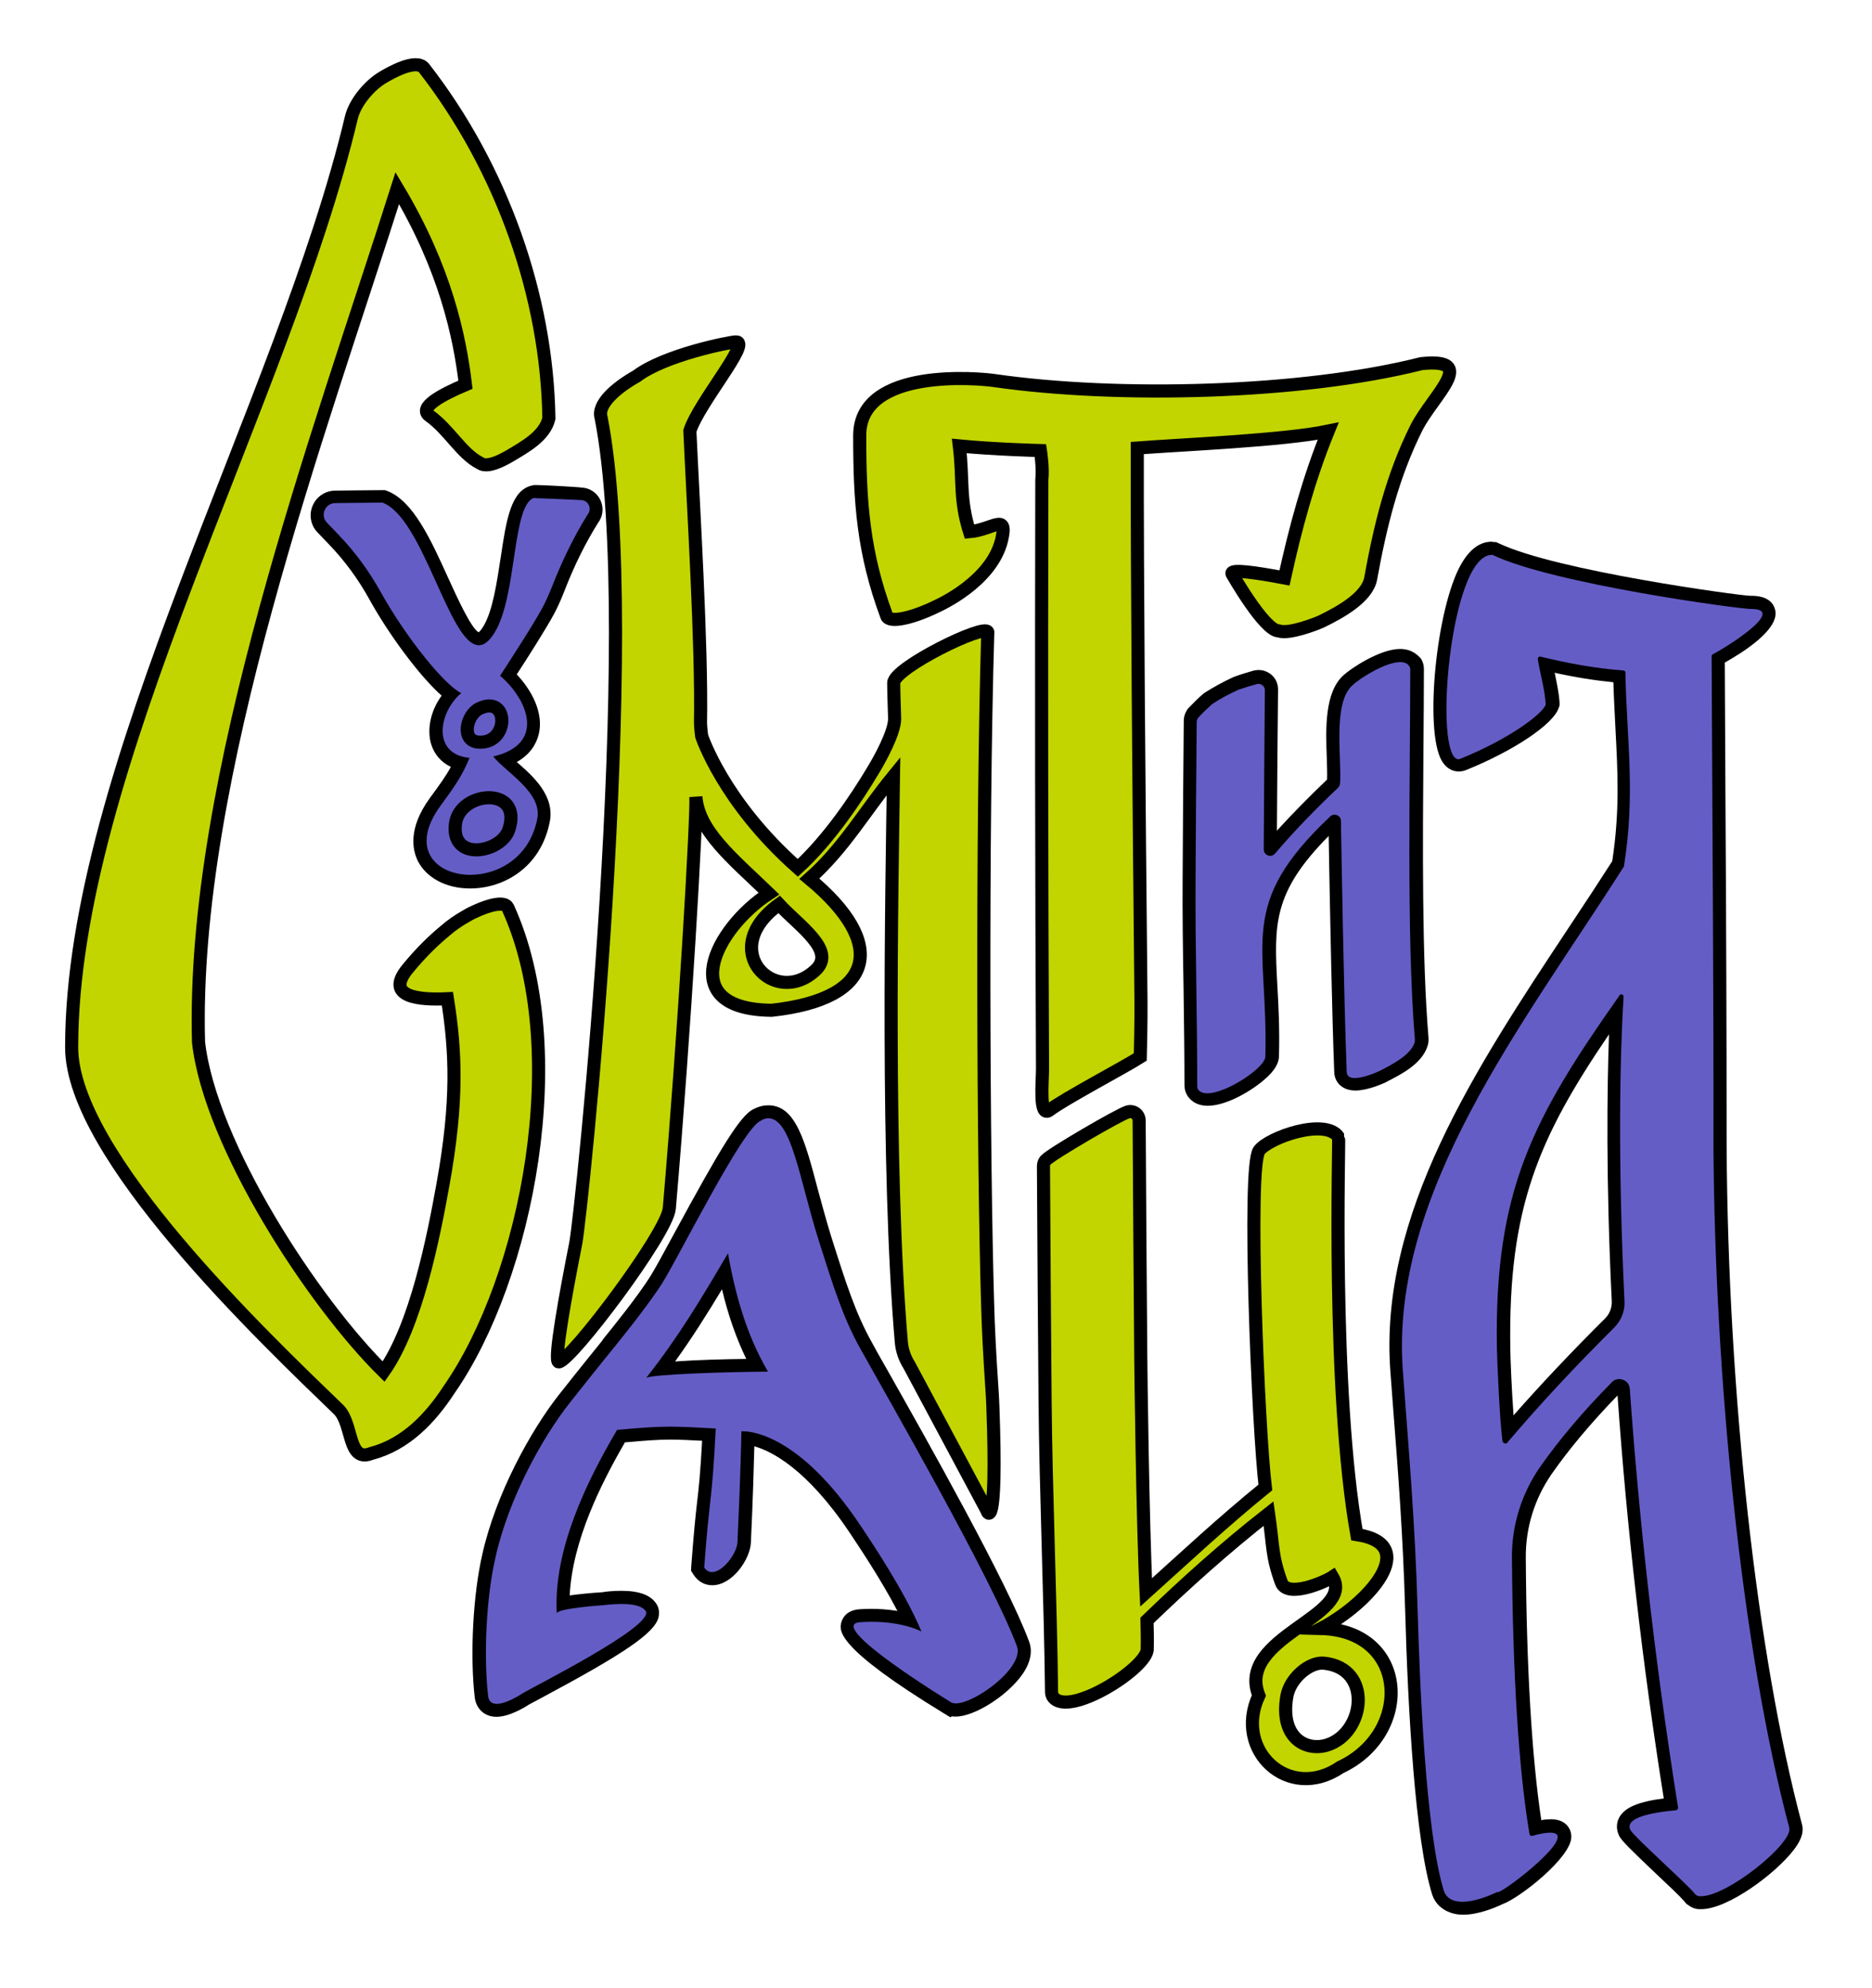
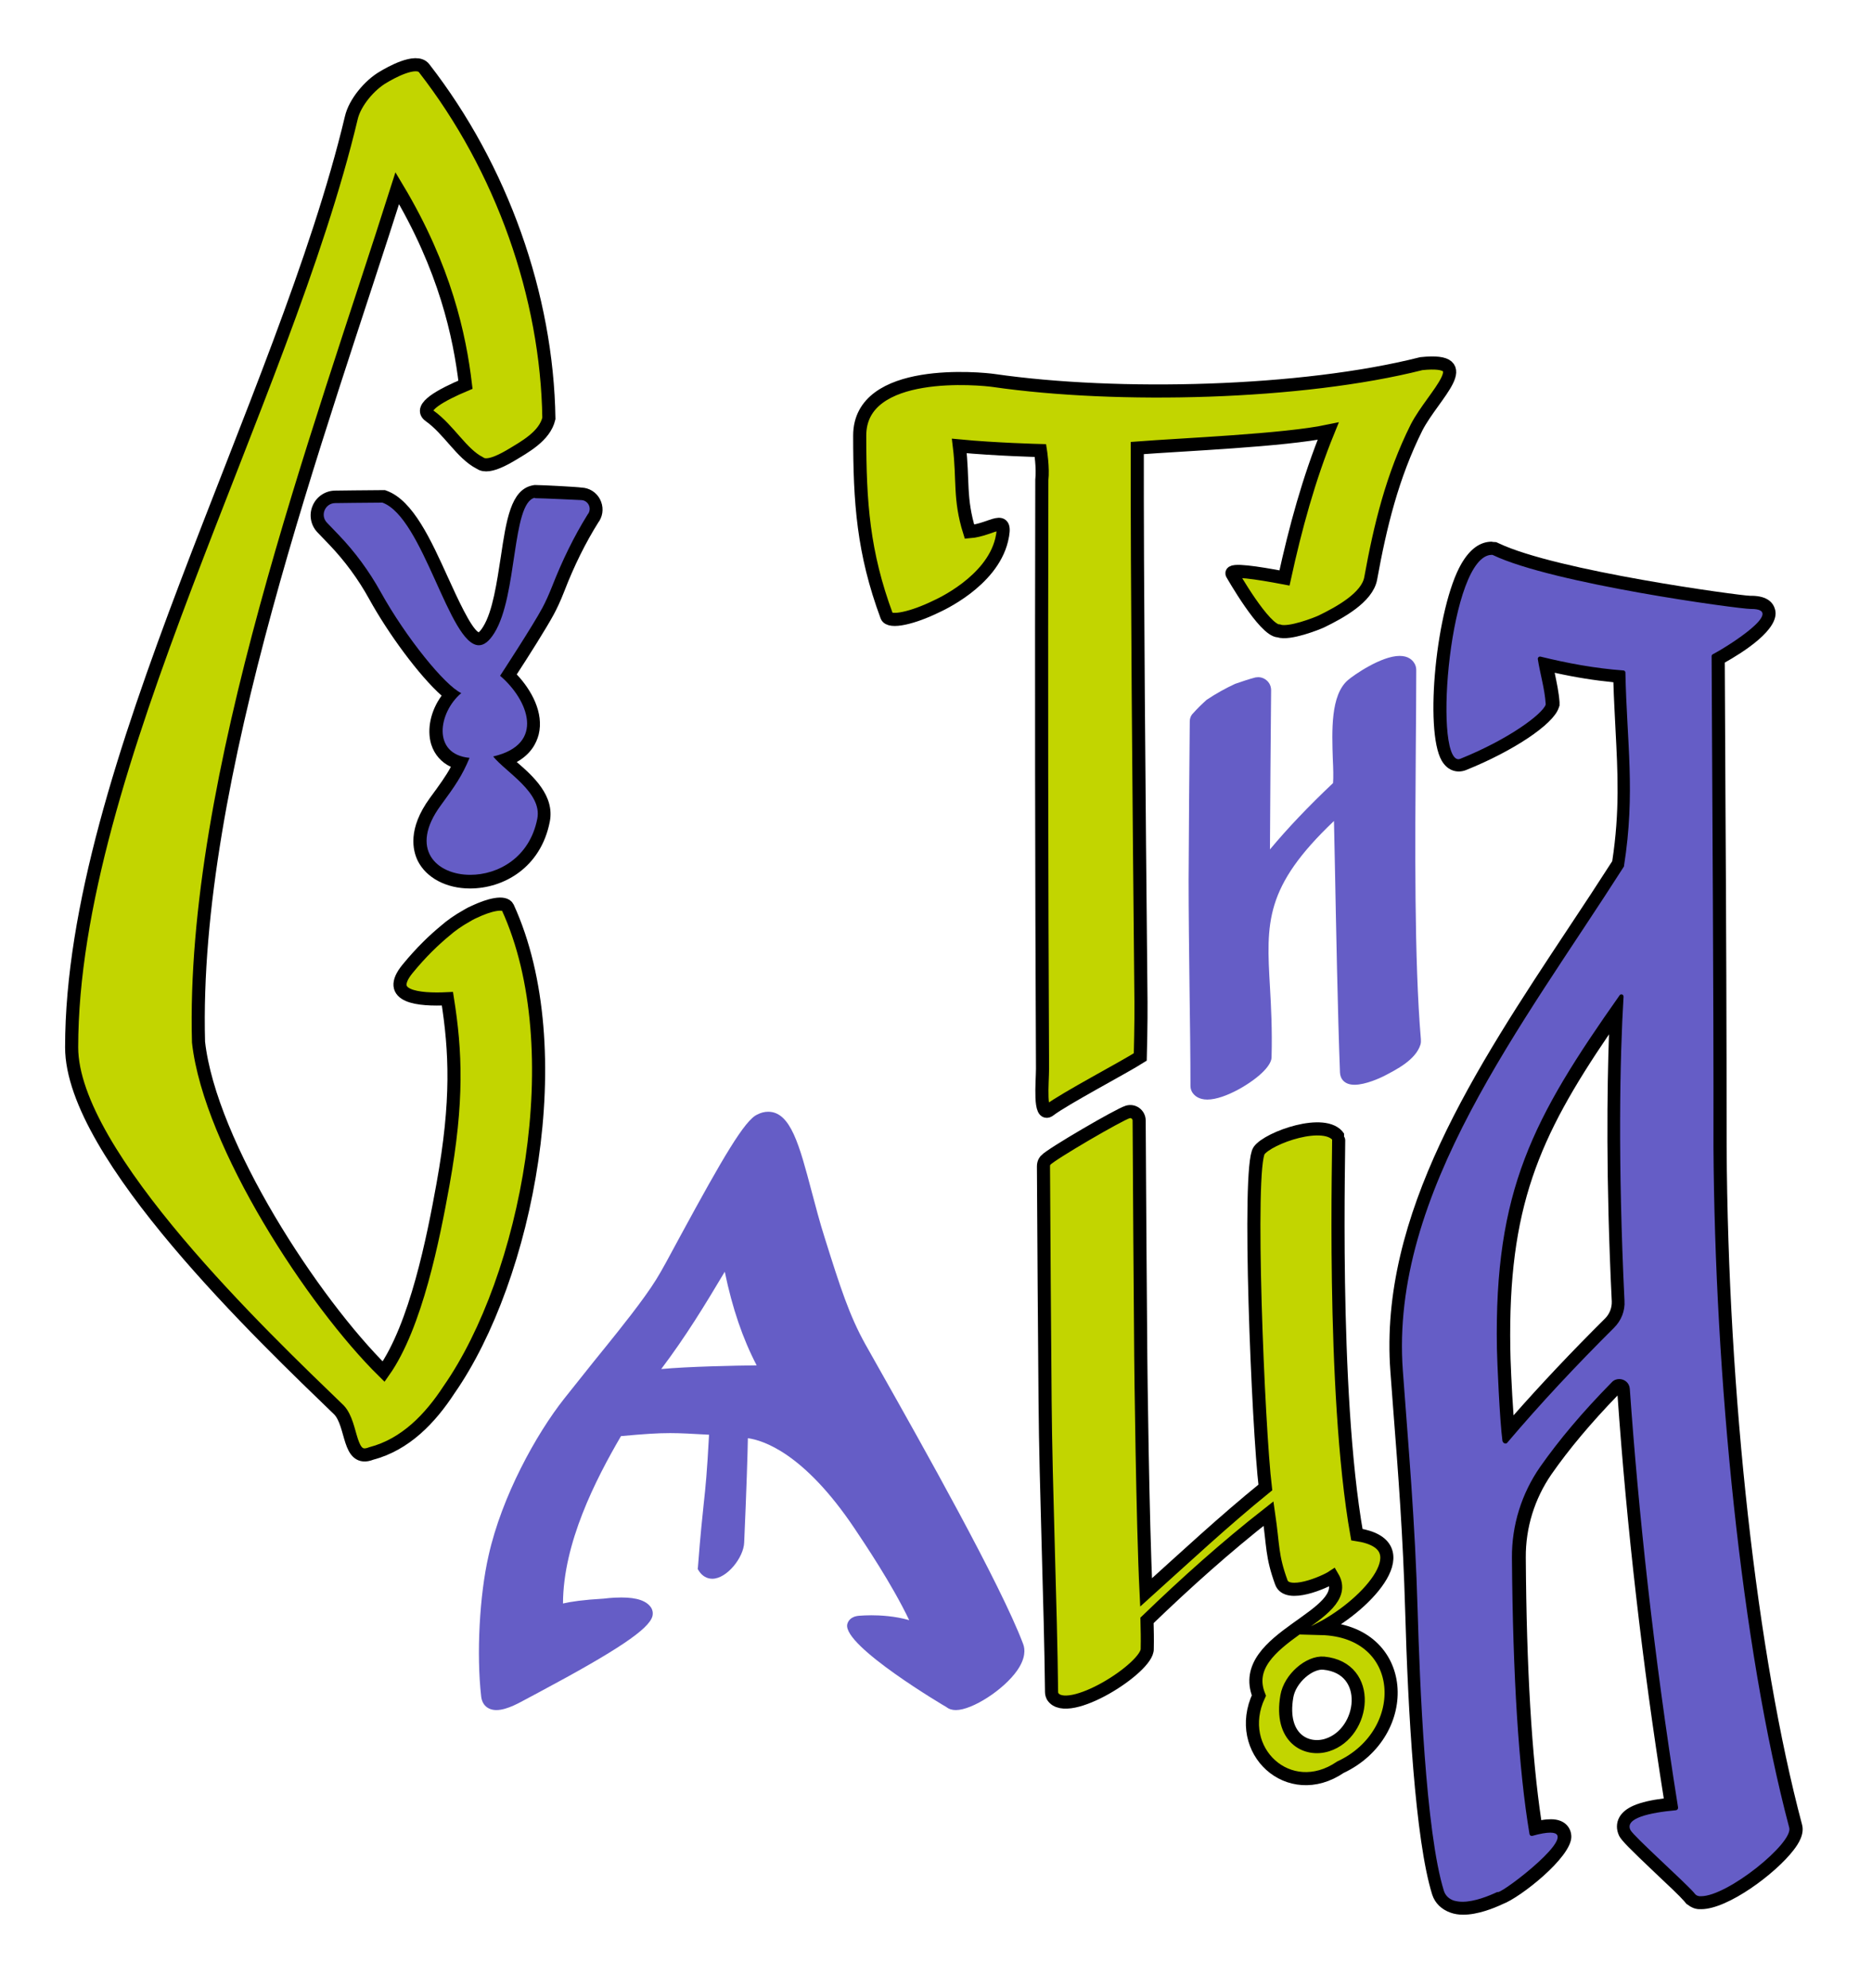
<svg xmlns="http://www.w3.org/2000/svg" width="81" height="86" viewBox="0 0 81 86" fill="none">
  <path d="M20.339 38.14C19.429 38.14 18.659 37.75 18.339 37.11C18.099 36.64 17.989 35.84 18.829 34.69C19.379 33.95 19.649 33.55 19.899 33.02C19.249 32.84 19.009 32.39 18.919 32.11C18.719 31.48 18.969 30.64 19.489 30.05C18.609 29.37 17.169 27.5 16.199 25.76C15.719 24.89 15.119 24.08 14.429 23.35L13.929 22.83C13.709 22.6 13.649 22.27 13.779 21.98C13.909 21.69 14.179 21.5 14.499 21.5C14.499 21.5 16.059 21.48 16.449 21.48H16.499L16.629 21.5C17.659 21.88 18.409 23.53 19.129 25.13C19.639 26.25 20.269 27.65 20.699 27.65C20.819 27.65 20.969 27.51 21.129 27.25C21.569 26.54 21.759 25.26 21.929 24.13C22.159 22.62 22.329 21.43 23.059 21.27L23.089 21.26H23.159C23.459 21.26 25.139 21.34 25.139 21.34C25.379 21.35 25.589 21.48 25.699 21.69C25.809 21.9 25.799 22.15 25.679 22.35C25.089 23.3 24.579 24.33 24.149 25.44C23.999 25.83 23.839 26.17 23.699 26.42C23.359 27.06 22.349 28.62 21.979 29.18C22.669 29.84 23.219 30.82 23.019 31.67C22.929 32.06 22.639 32.55 21.839 32.85C21.929 32.94 22.029 33.02 22.139 33.12C22.829 33.73 23.689 34.48 23.499 35.46C23.159 37.31 21.659 38.14 20.339 38.14Z" fill="#655DC6" />
  <path d="M23.179 21.55C23.479 21.55 25.149 21.631 25.149 21.631C25.439 21.64 25.609 21.96 25.459 22.21L25.429 22.25C24.819 23.23 24.319 24.27 23.899 25.34C23.749 25.721 23.599 26.05 23.469 26.291C23.059 27.061 21.639 29.23 21.639 29.23C22.849 30.261 23.629 32.191 21.339 32.721C21.889 33.401 23.469 34.281 23.249 35.41C22.919 37.1 21.549 37.84 20.349 37.84C18.879 37.84 17.689 36.721 19.069 34.84C19.709 33.971 19.999 33.541 20.309 32.8C20.309 32.791 20.309 32.791 20.319 32.781C18.679 32.63 18.969 30.811 19.959 29.98C19.249 29.651 17.569 27.581 16.469 25.601C15.969 24.701 15.359 23.87 14.649 23.131L14.149 22.61C13.839 22.291 14.069 21.761 14.509 21.761C14.509 21.761 16.049 21.741 16.459 21.741C16.509 21.741 16.539 21.741 16.549 21.741C18.319 22.39 19.439 27.91 20.719 27.91C20.939 27.91 21.159 27.75 21.389 27.381C22.399 25.77 22.139 21.75 23.139 21.53C23.139 21.55 23.159 21.55 23.179 21.55ZM23.179 20.98H23.119L23.019 21C22.109 21.201 21.909 22.471 21.669 24.09C21.499 25.191 21.319 26.441 20.909 27.101C20.819 27.25 20.749 27.32 20.709 27.351C20.369 27.151 19.769 25.82 19.399 25.011C18.649 23.36 17.879 21.651 16.739 21.23L16.659 21.201H16.569H16.459C16.049 21.201 14.509 21.221 14.509 21.221C14.089 21.221 13.699 21.471 13.529 21.87C13.359 22.261 13.439 22.721 13.739 23.03L14.239 23.55C14.919 24.261 15.499 25.05 15.969 25.901C16.789 27.39 18.129 29.221 19.109 30.09C18.639 30.73 18.459 31.541 18.659 32.2C18.799 32.641 19.099 32.98 19.509 33.17C19.299 33.56 19.039 33.92 18.599 34.52C17.629 35.85 17.859 36.791 18.079 37.24C18.449 37.971 19.309 38.431 20.339 38.431C21.779 38.431 23.399 37.541 23.789 35.541C24.009 34.42 23.069 33.571 22.359 32.961C22.969 32.62 23.209 32.151 23.309 31.77C23.539 30.831 22.999 29.851 22.359 29.171C22.799 28.5 23.649 27.16 23.959 26.581C24.079 26.36 24.249 26.011 24.419 25.57C24.839 24.48 25.339 23.471 25.899 22.581L25.929 22.541C26.109 22.25 26.119 21.901 25.959 21.59C25.799 21.291 25.499 21.101 25.159 21.09C24.999 21.061 23.479 20.98 23.179 20.98Z" fill="black" />
  <path d="M52.24 47.561C51.87 47.561 51.68 47.391 51.59 47.251C51.54 47.171 51.51 47.071 51.51 46.971C51.51 45.711 51.49 44.231 51.47 42.751C51.45 41.101 51.43 39.441 51.43 38.051C51.44 35.771 51.46 33.491 51.48 31.211C51.48 31.101 51.51 30.991 51.58 30.901C51.82 30.631 52.01 30.451 52.21 30.271C52.63 29.991 53.03 29.771 53.44 29.581C53.76 29.471 54.02 29.381 54.29 29.311L54.33 29.301L54.44 29.291C54.59 29.291 54.73 29.351 54.84 29.461C54.95 29.571 55 29.711 55 29.861C54.98 32.151 54.96 34.451 54.95 36.741C55.71 35.831 56.6 34.891 57.68 33.871C57.7 33.611 57.69 33.251 57.67 32.841C57.63 31.611 57.57 30.071 58.32 29.421C58.57 29.201 59.77 28.371 60.56 28.371C60.93 28.371 61.11 28.541 61.2 28.691C61.25 28.771 61.28 28.871 61.28 28.981C61.28 30.011 61.27 31.171 61.26 32.401C61.23 36.471 61.19 41.531 61.48 44.951C61.48 45.011 61.49 45.101 61.46 45.191C61.25 45.841 60.45 46.251 59.87 46.551C59.73 46.621 59.09 46.921 58.61 46.921C58.16 46.921 57.99 46.651 57.98 46.391C57.88 43.791 57.81 39.961 57.76 37.431L57.72 35.511C54.71 38.371 54.79 39.901 54.95 42.691C55 43.551 55.05 44.541 55.02 45.701C55.03 45.871 54.92 46.081 54.69 46.321C54.22 46.821 53.01 47.561 52.24 47.561Z" fill="#655DC6" />
-   <path d="M60.581 28.64C60.761 28.64 60.901 28.69 60.981 28.82C61.011 28.86 61.021 28.91 61.021 28.96C61.021 33.52 60.851 40.52 61.221 44.96C61.221 45 61.221 45.05 61.211 45.09C61.031 45.64 60.261 46.03 59.701 46.32C59.511 46.41 58.981 46.63 58.621 46.63C58.421 46.63 58.281 46.56 58.271 46.37C58.141 42.9 58.051 37.2 58.021 35.5C58.021 35.34 57.881 35.24 57.741 35.24C57.671 35.24 57.611 35.26 57.551 35.32C53.481 39.16 54.881 40.76 54.751 45.69C54.771 46.16 53.081 47.29 52.241 47.29C52.061 47.29 51.911 47.24 51.831 47.11C51.811 47.07 51.801 47.02 51.801 46.98C51.811 44.32 51.711 40.7 51.731 38.06C51.741 35.78 51.761 33.5 51.781 31.22C51.781 31.17 51.801 31.11 51.831 31.07C51.841 31.06 51.851 31.05 51.861 31.03C52.031 30.84 52.221 30.66 52.411 30.49C52.421 30.48 52.431 30.47 52.441 30.46C52.801 30.22 53.181 30.02 53.571 29.84C53.581 29.84 53.591 29.83 53.601 29.83C53.861 29.74 54.121 29.66 54.381 29.59C54.401 29.58 54.431 29.58 54.451 29.58C54.601 29.58 54.731 29.7 54.731 29.86C54.711 32.15 54.691 34.45 54.681 36.74C54.681 36.91 54.821 37.02 54.961 37.02C55.031 37.02 55.111 36.99 55.171 36.92C56.011 35.93 56.931 34.99 57.891 34.08C57.941 34.03 57.971 33.97 57.981 33.9C58.071 32.91 57.641 30.41 58.521 29.64C58.811 29.36 59.931 28.64 60.581 28.64ZM60.581 28.07C59.691 28.07 58.421 28.94 58.151 29.19C57.301 29.93 57.361 31.54 57.411 32.83C57.421 33.17 57.431 33.49 57.421 33.72C56.601 34.5 55.891 35.23 55.251 35.93C55.261 33.9 55.281 31.87 55.301 29.83C55.301 29.6 55.221 29.39 55.061 29.23C54.901 29.07 54.681 28.98 54.461 28.98C54.381 28.98 54.311 28.99 54.231 29.01C53.961 29.09 53.681 29.17 53.411 29.27L53.391 29.28L53.341 29.3C52.911 29.5 52.511 29.72 52.131 29.96L52.101 29.98L52.041 30.03C51.831 30.21 51.631 30.41 51.441 30.61L51.411 30.64L51.361 30.71C51.271 30.85 51.221 31.01 51.221 31.17C51.201 33.45 51.181 35.73 51.171 38.02C51.161 39.41 51.181 41.09 51.211 42.71C51.231 44.17 51.251 45.68 51.251 46.94C51.251 47.1 51.291 47.25 51.371 47.38C51.471 47.55 51.731 47.83 52.261 47.83C53.151 47.83 54.401 47.04 54.931 46.49C55.221 46.19 55.351 45.91 55.341 45.64C55.371 44.5 55.321 43.51 55.271 42.64C55.131 40.01 55.051 38.62 57.491 36.16C57.501 36.5 57.501 36.91 57.511 37.36C57.561 39.9 57.631 43.74 57.731 46.37C57.741 46.77 58.031 47.17 58.651 47.17C59.181 47.17 59.841 46.87 59.971 46.81L60.041 46.77C60.671 46.45 61.531 46 61.771 45.24C61.821 45.1 61.811 44.97 61.811 44.89C61.521 41.48 61.561 36.43 61.591 32.36C61.601 31.13 61.611 29.97 61.611 28.94C61.611 28.78 61.571 28.63 61.491 28.5C61.361 28.35 61.101 28.07 60.581 28.07Z" fill="black" />
-   <path d="M42.96 60.829C42.95 60.509 42.93 60.209 42.91 59.919C42.83 58.709 42.76 57.499 42.73 56.289C42.55 50.199 42.48 36.159 42.74 27.339C42.63 26.949 38.67 28.889 38.67 29.539C38.67 29.999 38.71 30.949 38.71 31.089C38.71 31.679 38.08 32.829 37.76 33.349C37.08 34.489 35.87 36.309 34.52 37.539C31.29 34.689 30.36 31.839 30.36 31.839C30.36 31.839 30.31 31.449 30.31 31.269C30.37 27.869 30 21.949 29.85 18.639C30.24 17.419 32.53 14.759 31.84 14.789C31.55 14.799 28.75 15.359 27.55 16.269C26.64 16.779 25.83 17.499 26.01 18.069C27.81 27.259 25.16 52.559 24.91 53.789C24.5 55.859 23.93 58.939 24.18 58.909C24.72 58.839 28.86 53.359 28.96 52.269C29.64 44.359 30.16 35.239 30.11 34.459C30.22 35.949 31.68 37.119 33.27 38.649C30.92 40.189 29.18 43.659 33.39 43.699C37.89 43.209 38.42 40.819 35.02 38.009C36.51 36.689 37.4 35.109 38.66 33.569C38.59 38.369 38.35 50.489 39 58.049C39.03 58.409 39.15 58.749 39.34 59.049L42.71 65.349C42.69 65.369 43.17 66.499 42.96 60.829ZM35.3 41.949C33.54 43.629 30.99 41.069 33.71 39.119C34.58 40.059 36.19 41.109 35.3 41.949Z" fill="#C2D500" stroke="black" stroke-width="0.567" stroke-miterlimit="10" />
  <path d="M21.48 73.968C21.11 73.968 20.86 73.748 20.82 73.378C20.61 71.548 20.75 68.988 21.14 67.288C21.71 64.728 23.2 62.028 24.42 60.488C25.52 59.098 26.1 58.388 26.27 58.178C26.77 57.558 27.86 56.208 28.39 55.348C28.6 55.018 28.99 54.298 29.44 53.458C31.27 50.088 32.23 48.438 32.77 48.208C32.92 48.128 33.08 48.088 33.24 48.088C34.21 48.088 34.59 49.538 35.12 51.538C35.29 52.178 35.47 52.868 35.69 53.558C36.35 55.658 36.75 56.908 37.45 58.158L38.16 59.418C39.83 62.378 43.31 68.548 44.27 71.108C44.36 71.338 44.38 71.728 44.01 72.258C43.43 73.088 42.07 73.968 41.36 73.968C41.2 73.968 41.06 73.928 40.95 73.838C40.94 73.838 36.46 71.198 36.66 70.258C36.69 70.138 36.79 69.918 37.18 69.888C37.33 69.878 37.5 69.868 37.7 69.868C38.08 69.868 38.71 69.898 39.34 70.078C38.59 68.508 37.4 66.748 36.98 66.118C34.78 62.838 33.01 62.298 32.36 62.208C32.35 62.838 32.3 64.448 32.2 66.718C32.18 67.368 31.45 68.288 30.82 68.288C30.59 68.288 30.38 68.168 30.24 67.948L30.19 67.868L30.2 67.778C30.31 66.328 30.39 65.628 30.45 65.038C30.53 64.308 30.59 63.728 30.68 62.058C29.94 62.018 29.46 61.988 29 61.988C28.43 61.988 27.86 62.028 26.87 62.118C25.76 64.018 24.37 66.748 24.36 69.358C24.7 69.278 25.24 69.198 26.12 69.148C26.12 69.148 26.48 69.098 26.89 69.098C27.57 69.098 27.99 69.248 28.18 69.548C28.22 69.618 28.27 69.738 28.23 69.908C28.08 70.468 26.71 71.388 23.34 73.188C23.02 73.358 22.8 73.478 22.74 73.508C22.56 73.598 21.96 73.968 21.48 73.968ZM31.36 55.008C30.49 56.468 29.68 57.798 28.61 59.218C29.76 59.108 31.82 59.068 32.74 59.058C32.14 57.908 31.69 56.598 31.36 55.008Z" fill="#655DC6" />
-   <path d="M33.24 48.369C34.25 48.369 34.59 51.009 35.42 53.639C36.06 55.659 36.48 56.989 37.2 58.289C38.31 60.289 42.88 68.209 44 71.199C44.34 72.119 42.19 73.679 41.36 73.679C41.26 73.679 41.19 73.659 41.13 73.619C41.13 73.619 35.69 70.299 37.2 70.169C37.34 70.159 37.51 70.149 37.7 70.149C38.34 70.149 39.19 70.239 39.87 70.569C39.15 68.839 37.69 66.669 37.2 65.939C34.63 62.109 32.55 61.909 32.15 61.909C32.1 61.909 32.08 61.909 32.08 61.909C32.08 61.909 32.05 63.729 31.91 66.699C31.89 67.189 31.28 67.999 30.81 67.999C30.68 67.999 30.56 67.939 30.47 67.799C30.72 64.459 30.8 65.139 30.97 61.789C30.06 61.739 29.51 61.709 29 61.709C28.39 61.709 27.81 61.749 26.7 61.849C25.38 64.089 23.94 67.029 24.09 69.789C24.11 69.559 26.14 69.429 26.14 69.429C26.14 69.429 26.49 69.379 26.89 69.379C27.31 69.379 27.78 69.439 27.94 69.689C28.34 70.339 22.93 73.029 22.59 73.259C22.4 73.379 21.87 73.699 21.5 73.699C21.3 73.699 21.15 73.609 21.12 73.359C20.92 71.609 21.04 69.079 21.44 67.359C22 64.839 23.45 62.199 24.66 60.669C25.87 59.139 26.45 58.429 26.54 58.319C26.63 58.209 28.01 56.519 28.65 55.509C29.37 54.369 32.13 48.809 32.9 48.489C33.01 48.409 33.13 48.369 33.24 48.369ZM27.96 59.599C28.23 59.439 31.57 59.339 33.23 59.329C32.32 57.779 31.82 56.039 31.5 54.209C30.31 56.229 29.37 57.809 27.96 59.599ZM33.24 47.809C33.04 47.809 32.83 47.859 32.62 47.969C32.04 48.209 31.13 49.749 29.19 53.319C28.74 54.149 28.35 54.869 28.15 55.189C27.62 56.039 26.54 57.379 26.1 57.919L26.05 57.999C25.88 58.209 25.3 58.919 24.2 60.309C22.96 61.879 21.45 64.629 20.87 67.229C20.47 68.959 20.33 71.559 20.54 73.409C20.6 73.919 20.97 74.259 21.48 74.259C22.02 74.259 22.64 73.889 22.89 73.729C22.96 73.689 23.17 73.579 23.47 73.419C27.04 71.509 28.31 70.639 28.49 69.969C28.54 69.769 28.52 69.559 28.41 69.389C28.17 68.999 27.67 68.809 26.88 68.809C26.51 68.809 26.17 68.849 26.08 68.869C25.47 68.909 25.01 68.959 24.65 69.009C24.77 66.629 26.01 64.169 27.04 62.389C27.94 62.309 28.46 62.269 29 62.269C29.39 62.269 29.8 62.289 30.38 62.319C30.3 63.769 30.24 64.319 30.16 64.999C30.09 65.609 30.02 66.289 29.91 67.749L29.9 67.939L30 68.099C30.19 68.399 30.48 68.569 30.82 68.569C31.69 68.569 32.46 67.439 32.49 66.729C32.58 64.799 32.62 63.339 32.64 62.559C33.39 62.769 34.91 63.539 36.74 66.259C37.12 66.829 38.1 68.279 38.83 69.679C38.39 69.609 37.98 69.589 37.71 69.589C37.51 69.589 37.32 69.599 37.17 69.609C36.59 69.659 36.44 70.029 36.4 70.189C36.32 70.529 36.15 71.249 40.84 74.109C40.86 74.119 40.87 74.129 40.89 74.139L41.12 74.279L41.19 74.239C41.24 74.249 41.3 74.249 41.36 74.249C42.17 74.249 43.6 73.339 44.24 72.419C44.68 71.789 44.64 71.299 44.53 71.009C43.57 68.419 40.08 62.239 38.4 59.269C38.1 58.749 37.86 58.319 37.7 58.019C37.02 56.789 36.62 55.559 35.96 53.469C35.75 52.789 35.57 52.119 35.39 51.459C34.83 49.339 34.43 47.809 33.24 47.809ZM29.21 58.889C29.96 57.849 30.6 56.829 31.24 55.769C31.51 56.899 31.86 57.889 32.29 58.779C31.39 58.789 30.17 58.819 29.21 58.889Z" fill="black" />
  <path d="M61.499 15.729C56.319 17.039 48.349 17.229 43.009 16.459C42.469 16.379 37.199 15.849 37.199 18.839C37.199 21.729 37.349 23.899 38.369 26.649C38.489 26.969 39.519 26.719 40.499 26.239C40.629 26.179 42.899 25.169 43.339 23.359C43.629 22.139 42.939 22.919 41.949 22.999C41.499 21.559 41.689 20.769 41.509 19.289C43.059 19.439 45.019 19.489 45.019 19.489C45.019 19.489 45.139 20.249 45.079 20.759C45.059 29.249 45.069 37.739 45.109 46.219C45.109 46.809 44.949 48.369 45.409 48.019C46.049 47.529 48.669 46.149 49.339 45.719C49.339 45.719 49.379 44.169 49.369 43.319C49.279 34.189 49.199 24.999 49.209 19.379C51.169 19.229 55.559 19.049 57.469 18.649C56.629 20.709 56.049 22.849 55.579 24.999C54.369 24.769 53.219 24.599 53.309 24.819C53.309 24.819 54.709 27.289 55.329 27.289C55.779 27.449 56.989 26.969 57.179 26.879C57.959 26.499 59.159 25.849 59.309 25.019C59.719 22.759 60.239 20.599 61.299 18.479C62.039 17.059 63.989 15.469 61.499 15.729Z" fill="#C2D500" stroke="black" stroke-width="0.567" stroke-miterlimit="10" />
  <path d="M57.16 70.439C59.23 69.359 61.5 66.799 58.71 66.379C57.6 60.109 57.96 49.249 57.92 49.189C57.36 48.329 54.88 49.209 54.48 49.769C53.97 50.489 54.44 61.779 54.75 64.339C52.95 65.799 51.31 67.329 49.59 68.879C49.44 65.829 49.36 58.969 49.36 58.679C49.33 55.439 49.31 51.699 49.29 48.469C49.29 48.209 49.04 48.019 48.79 48.099C48.42 48.209 45.5 49.909 45.25 50.179C45.24 50.199 45.22 50.209 45.21 50.229C45.17 50.289 45.15 50.369 45.15 50.449C45.17 53.669 45.19 57.389 45.22 60.609C45.25 64.339 45.46 69.439 45.5 73.189C45.5 73.259 45.52 73.319 45.55 73.379C46.18 74.359 49.68 72.129 49.64 71.319C49.65 70.889 49.64 70.479 49.63 70.089C51.32 68.459 53.05 66.909 54.89 65.469C55.1 66.909 55.02 67.279 55.44 68.439C55.69 69.149 57.33 68.429 57.66 68.209C58.67 69.909 53.47 70.819 54.47 73.339C53.36 75.709 55.77 77.959 58 76.439C61.14 74.969 60.95 70.539 57.16 70.439ZM57.43 75.479C56.52 75.769 55.37 75.179 55.68 73.379C55.81 72.599 56.66 71.879 57.28 71.939C59.41 72.149 59.07 74.959 57.43 75.479Z" fill="#C2D500" stroke="black" stroke-width="0.567" stroke-miterlimit="10" />
  <path d="M63.29 82.529C63.12 82.529 62.96 82.509 62.83 82.459C62.53 82.359 62.31 82.15 62.22 81.87C61.49 79.549 61.19 73.939 61.07 69.65C60.98 66.48 60.77 63.7 60.56 61.02L60.43 59.289C59.93 52.609 64.08 46.34 68.1 40.279C68.76 39.279 69.41 38.3 70.04 37.319C70.37 35.15 70.27 33.38 70.17 31.5C70.13 30.779 70.09 30.04 70.07 29.239C69.08 29.16 68.04 28.989 66.89 28.709C66.92 28.869 66.96 29.029 66.99 29.189C67.07 29.579 67.16 29.97 67.19 30.369V30.43L67.17 30.52C66.99 31.049 65.46 32.16 63.32 33.02L63.27 33.039L63.12 33.059C62.8 33.059 62.57 32.779 62.44 32.219C62.35 31.82 62.3 31.259 62.3 30.599C62.3 28.189 62.96 23.689 64.55 23.689H64.61L64.71 23.72C67.26 24.939 75.29 26.02 75.74 26.02C76.21 26.02 76.46 26.149 76.53 26.41C76.7 27.11 74.81 28.2 74.34 28.459L74.37 34.749C74.4 39.709 74.42 44.749 74.42 49.58C74.48 60.349 75.74 71.609 77.69 78.959C77.75 79.189 77.65 79.469 77.38 79.829C76.64 80.799 74.65 82.279 73.6 82.279C73.39 82.269 73.28 82.219 73.18 82.139C73.11 82.07 73.09 82.04 73.06 82.01C72.89 81.82 72.36 81.32 71.84 80.829C70.75 79.799 70.37 79.43 70.28 79.26C70.19 79.07 70.19 78.879 70.28 78.709C70.42 78.459 70.77 78.169 72.28 78.01C71.32 71.969 70.63 65.939 70.22 60.059C70.21 59.959 70.13 59.9 70.05 59.9C70.01 59.9 69.97 59.919 69.93 59.95C68.67 61.23 67.66 62.419 66.86 63.58C66.09 64.689 65.68 65.989 65.69 67.339C65.72 72.339 65.97 76.269 66.41 79.04C66.66 78.969 66.89 78.939 67.06 78.939C67.23 78.939 67.35 78.969 67.45 79.029C67.58 79.109 67.66 79.249 67.66 79.409C67.66 80.169 65.18 82.07 64.8 82.07C64.56 82.249 63.89 82.529 63.29 82.529ZM69.94 43.77C66.47 48.749 64.95 51.8 65.06 58.33C65.07 58.76 65.16 60.819 65.26 61.91C66.56 60.389 68 58.859 69.64 57.219C69.89 56.969 70.03 56.62 70.01 56.27C69.72 50.099 69.84 45.809 69.94 43.77Z" fill="#655DC6" />
  <path d="M64.55 24C64.56 24 64.56 24 64.55 24C64.57 24 64.58 24 64.6 24.01C67.19 25.25 75.24 26.34 75.75 26.34C75.76 26.34 75.76 26.34 75.76 26.34H75.77C77.33 26.34 74.75 27.97 74.11 28.3C74.08 28.32 74.06 28.35 74.06 28.38C74.09 35.34 74.15 42.68 74.14 49.61C74.2 59.48 75.33 71.18 77.42 79.06C77.59 79.72 74.76 82.02 73.6 82.02C73.58 82.02 73.56 82.02 73.54 82.02C73.47 82.01 73.41 81.99 73.37 81.95C73.36 81.95 73.36 81.94 73.35 81.93C73.35 81.93 73.35 81.92 73.34 81.92C73.32 81.9 73.31 81.89 73.3 81.87C72.86 81.37 70.69 79.43 70.55 79.16C70.29 78.65 71.34 78.41 72.52 78.3C72.58 78.29 72.61 78.24 72.61 78.19C71.53 71.43 70.89 65.31 70.52 60.07C70.5 59.81 70.29 59.65 70.06 59.65C69.95 59.65 69.83 59.69 69.74 59.79C68.45 61.1 67.44 62.31 66.64 63.45C65.84 64.6 65.41 65.97 65.42 67.38C65.46 72.52 65.71 76.53 66.18 79.33C66.19 79.38 66.23 79.41 66.27 79.41C66.28 79.41 66.29 79.41 66.3 79.41C66.65 79.31 66.91 79.27 67.08 79.27C68.43 79.27 65.08 81.84 64.82 81.84H64.78C64.42 82.01 63.8 82.26 63.28 82.26C63.15 82.26 63.02 82.24 62.91 82.21C62.7 82.14 62.55 82 62.48 81.8C61.68 79.25 61.43 72.73 61.34 69.66C61.23 65.81 60.94 62.57 60.7 59.29C60.13 51.6 65.89 44.34 70.26 37.49C70.27 37.48 70.27 37.47 70.27 37.45C70.77 34.28 70.39 32.1 70.33 29.09C70.33 29.04 70.29 29 70.24 29C69.02 28.91 67.83 28.69 66.65 28.4C66.64 28.4 66.63 28.4 66.63 28.4C66.58 28.4 66.53 28.45 66.54 28.51C66.64 29.15 66.84 29.8 66.88 30.44C66.88 30.45 66.88 30.47 66.88 30.48C66.74 30.88 65.32 31.96 63.19 32.82C63.16 32.83 63.13 32.84 63.1 32.84C62.01 32.79 62.73 24 64.55 24ZM65.14 62.44C65.17 62.44 65.2 62.43 65.22 62.4C66.67 60.69 68.22 59.04 69.84 57.43C70.15 57.12 70.32 56.7 70.29 56.26C70 50.26 70.09 45.72 70.25 43.11C70.25 43.05 70.21 43.01 70.16 43.01C70.13 43.01 70.1 43.02 70.08 43.05C66.33 48.37 64.65 51.48 64.77 58.33C64.78 58.86 64.89 61.45 65.01 62.33C65.03 62.4 65.09 62.44 65.14 62.44ZM64.55 23.43C64.04 23.43 63.6 23.75 63.23 24.39C62.15 26.26 61.62 31.58 62.38 32.9C62.62 33.31 62.94 33.37 63.12 33.37C63.22 33.37 63.33 33.35 63.43 33.31C65.47 32.49 67.2 31.34 67.44 30.63L67.48 30.52V30.37C67.45 29.95 67.36 29.54 67.28 29.15C67.28 29.13 67.27 29.12 67.27 29.1C68.17 29.3 69 29.43 69.81 29.51C69.83 30.22 69.87 30.88 69.9 31.52C70 33.43 70.09 35.09 69.76 37.25C69.15 38.2 68.52 39.16 67.88 40.12C63.84 46.22 59.66 52.53 60.16 59.31L60.29 61.04C60.5 63.72 60.71 66.49 60.8 69.65C60.92 73.96 61.23 79.59 61.97 81.95C62.09 82.32 62.37 82.59 62.76 82.73C62.93 82.79 63.11 82.82 63.31 82.82C63.94 82.82 64.64 82.54 65.02 82.36C65.78 82.08 67.99 80.34 67.99 79.45C67.99 79.07 67.72 78.69 67.11 78.69C66.99 78.69 66.85 78.7 66.69 78.73C66.28 75.99 66.05 72.17 66.02 67.37C66.01 66.08 66.4 64.83 67.13 63.77C67.89 62.68 68.83 61.56 69.99 60.36C70.39 66.07 71.06 71.93 71.99 77.79C70.89 77.93 70.31 78.18 70.07 78.6C69.93 78.85 69.93 79.14 70.06 79.41C70.17 79.62 70.5 79.95 71.67 81.06C72.17 81.53 72.69 82.02 72.87 82.23C72.89 82.25 72.9 82.27 72.92 82.29L72.97 82.35L73.03 82.39C73.17 82.5 73.33 82.57 73.51 82.58C73.54 82.58 73.58 82.58 73.61 82.58C74.77 82.58 76.84 81.03 77.61 80.02C77.82 79.75 78.09 79.33 77.97 78.91C76.02 71.58 74.77 60.35 74.71 49.6C74.71 44.76 74.69 39.66 74.66 34.73C74.65 32.69 74.64 30.66 74.63 28.66C75.36 28.25 77.02 27.23 76.81 26.38C76.74 26.1 76.51 25.77 75.77 25.77H75.75H75.72C75.26 25.76 67.34 24.69 64.85 23.5L64.74 23.45L64.58 23.44L64.55 23.43ZM65.49 61.22C65.41 60.13 65.35 58.7 65.35 58.33C65.25 52.24 66.58 49.21 69.62 44.74C69.54 47.03 69.48 50.96 69.74 56.29C69.75 56.56 69.65 56.83 69.45 57.03C67.98 58.49 66.68 59.87 65.49 61.22Z" fill="black" />
-   <path d="M22.019 35.88C21.689 36.89 19.489 37.3 19.709 35.62C19.899 34.2 22.639 33.98 22.019 35.88ZM20.709 32.1C19.929 32.05 20.179 30.92 20.739 30.65C22.039 30.02 22.049 32.19 20.709 32.1Z" fill="#655DC6" stroke="black" stroke-width="0.567" stroke-miterlimit="10" />
  <path d="M21.97 39.249C21.84 38.98 21.19 39.12 20.5 39.45C20.48 39.459 20.36 39.51 20.18 39.62C19.84 39.809 19.51 40.039 19.25 40.27C18.79 40.65 18.24 41.169 17.64 41.9C16.63 43.13 18.13 43.26 19.36 43.2C19.72 45.48 19.82 47.609 19.17 51.219C18.75 53.55 18 57.349 16.6 59.33C13.56 56.34 9.09 49.51 8.59 45.08C8.27 33.66 13.82 18.759 17.19 8.139C19.27 11.61 19.89 14.54 20.14 16.64C19.12 17.07 18.07 17.63 18.59 17.989C19.42 18.579 19.97 19.619 20.75 20.02C20.81 20.059 20.87 20.09 20.94 20.099C21.18 20.14 21.54 20.02 22.06 19.72C22.71 19.329 23.57 18.869 23.75 18.099C23.67 12.8 21.71 7.269 18.35 2.949C18.01 2.509 16.86 3.169 16.58 3.339C15.99 3.679 15.35 4.439 15.2 5.099C12.28 17.36 3.1 33.279 3.1 45.3C3.1 49.95 11.46 57.889 14.67 60.989C15.28 61.639 15.05 63.27 16.06 62.87C17.55 62.48 18.62 61.349 19.43 60.109C22.8 55.279 24.77 45.37 21.97 39.249Z" fill="#C2D500" stroke="black" stroke-width="0.567" stroke-miterlimit="10" />
</svg>